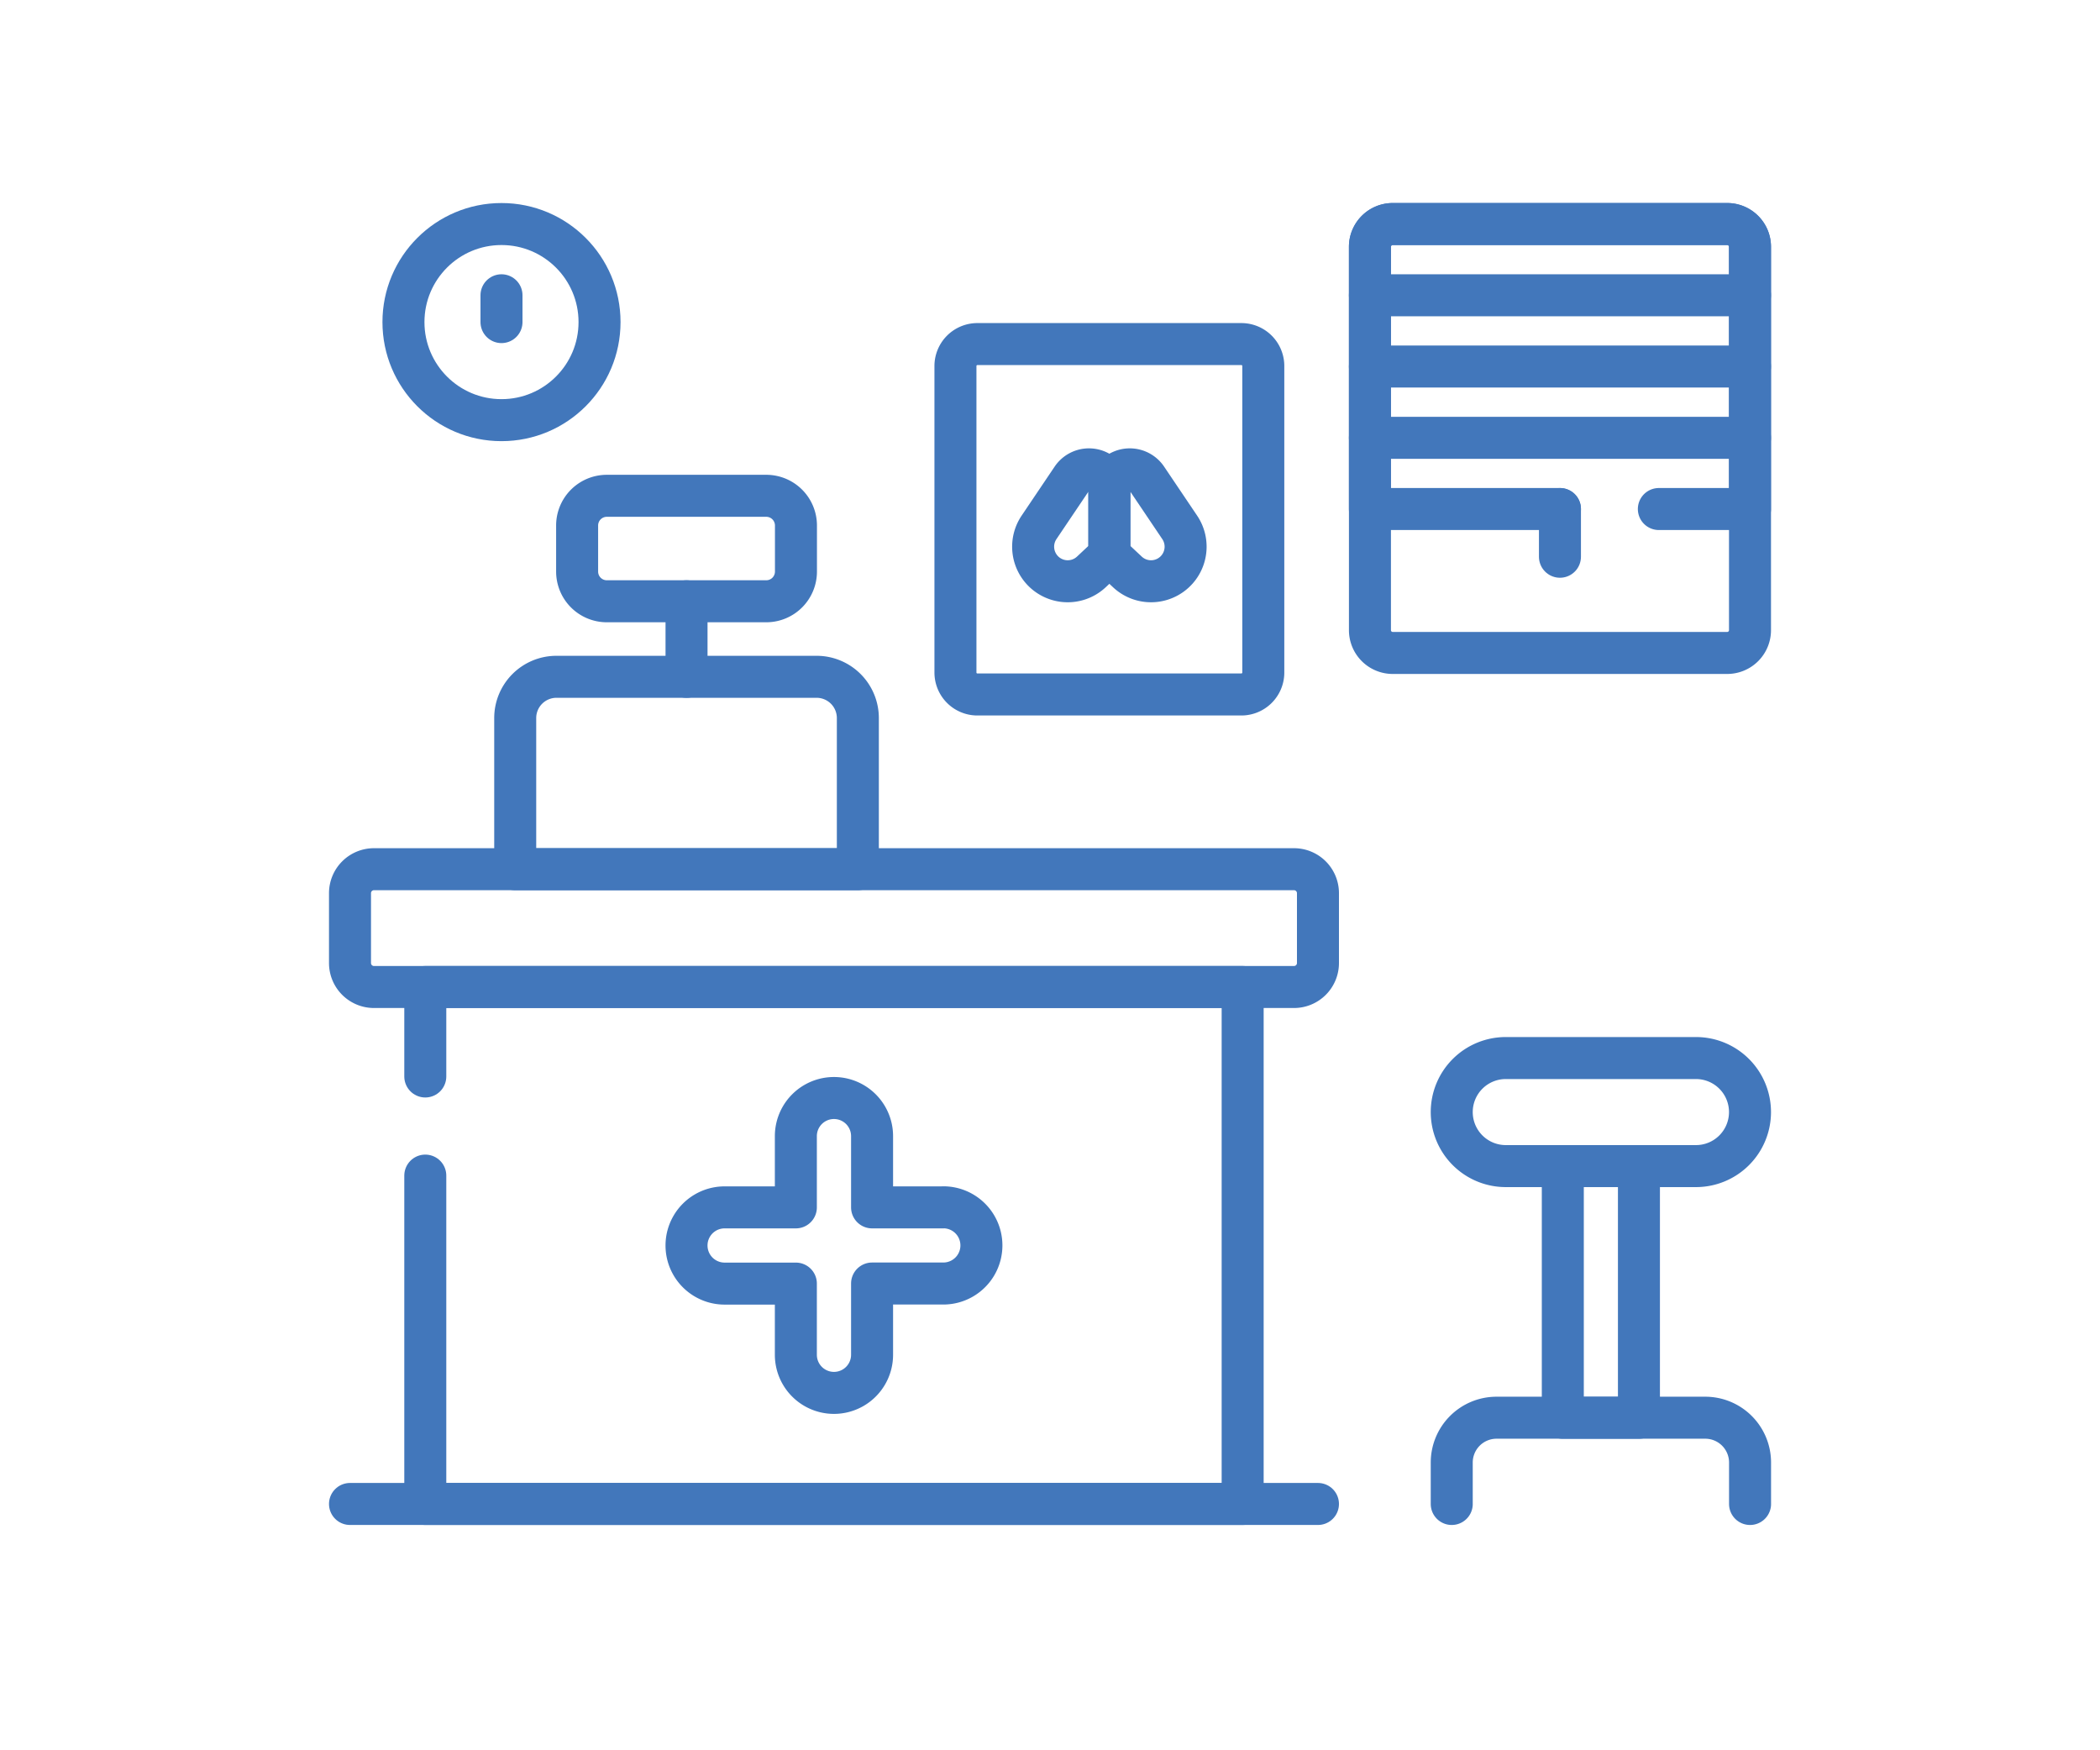
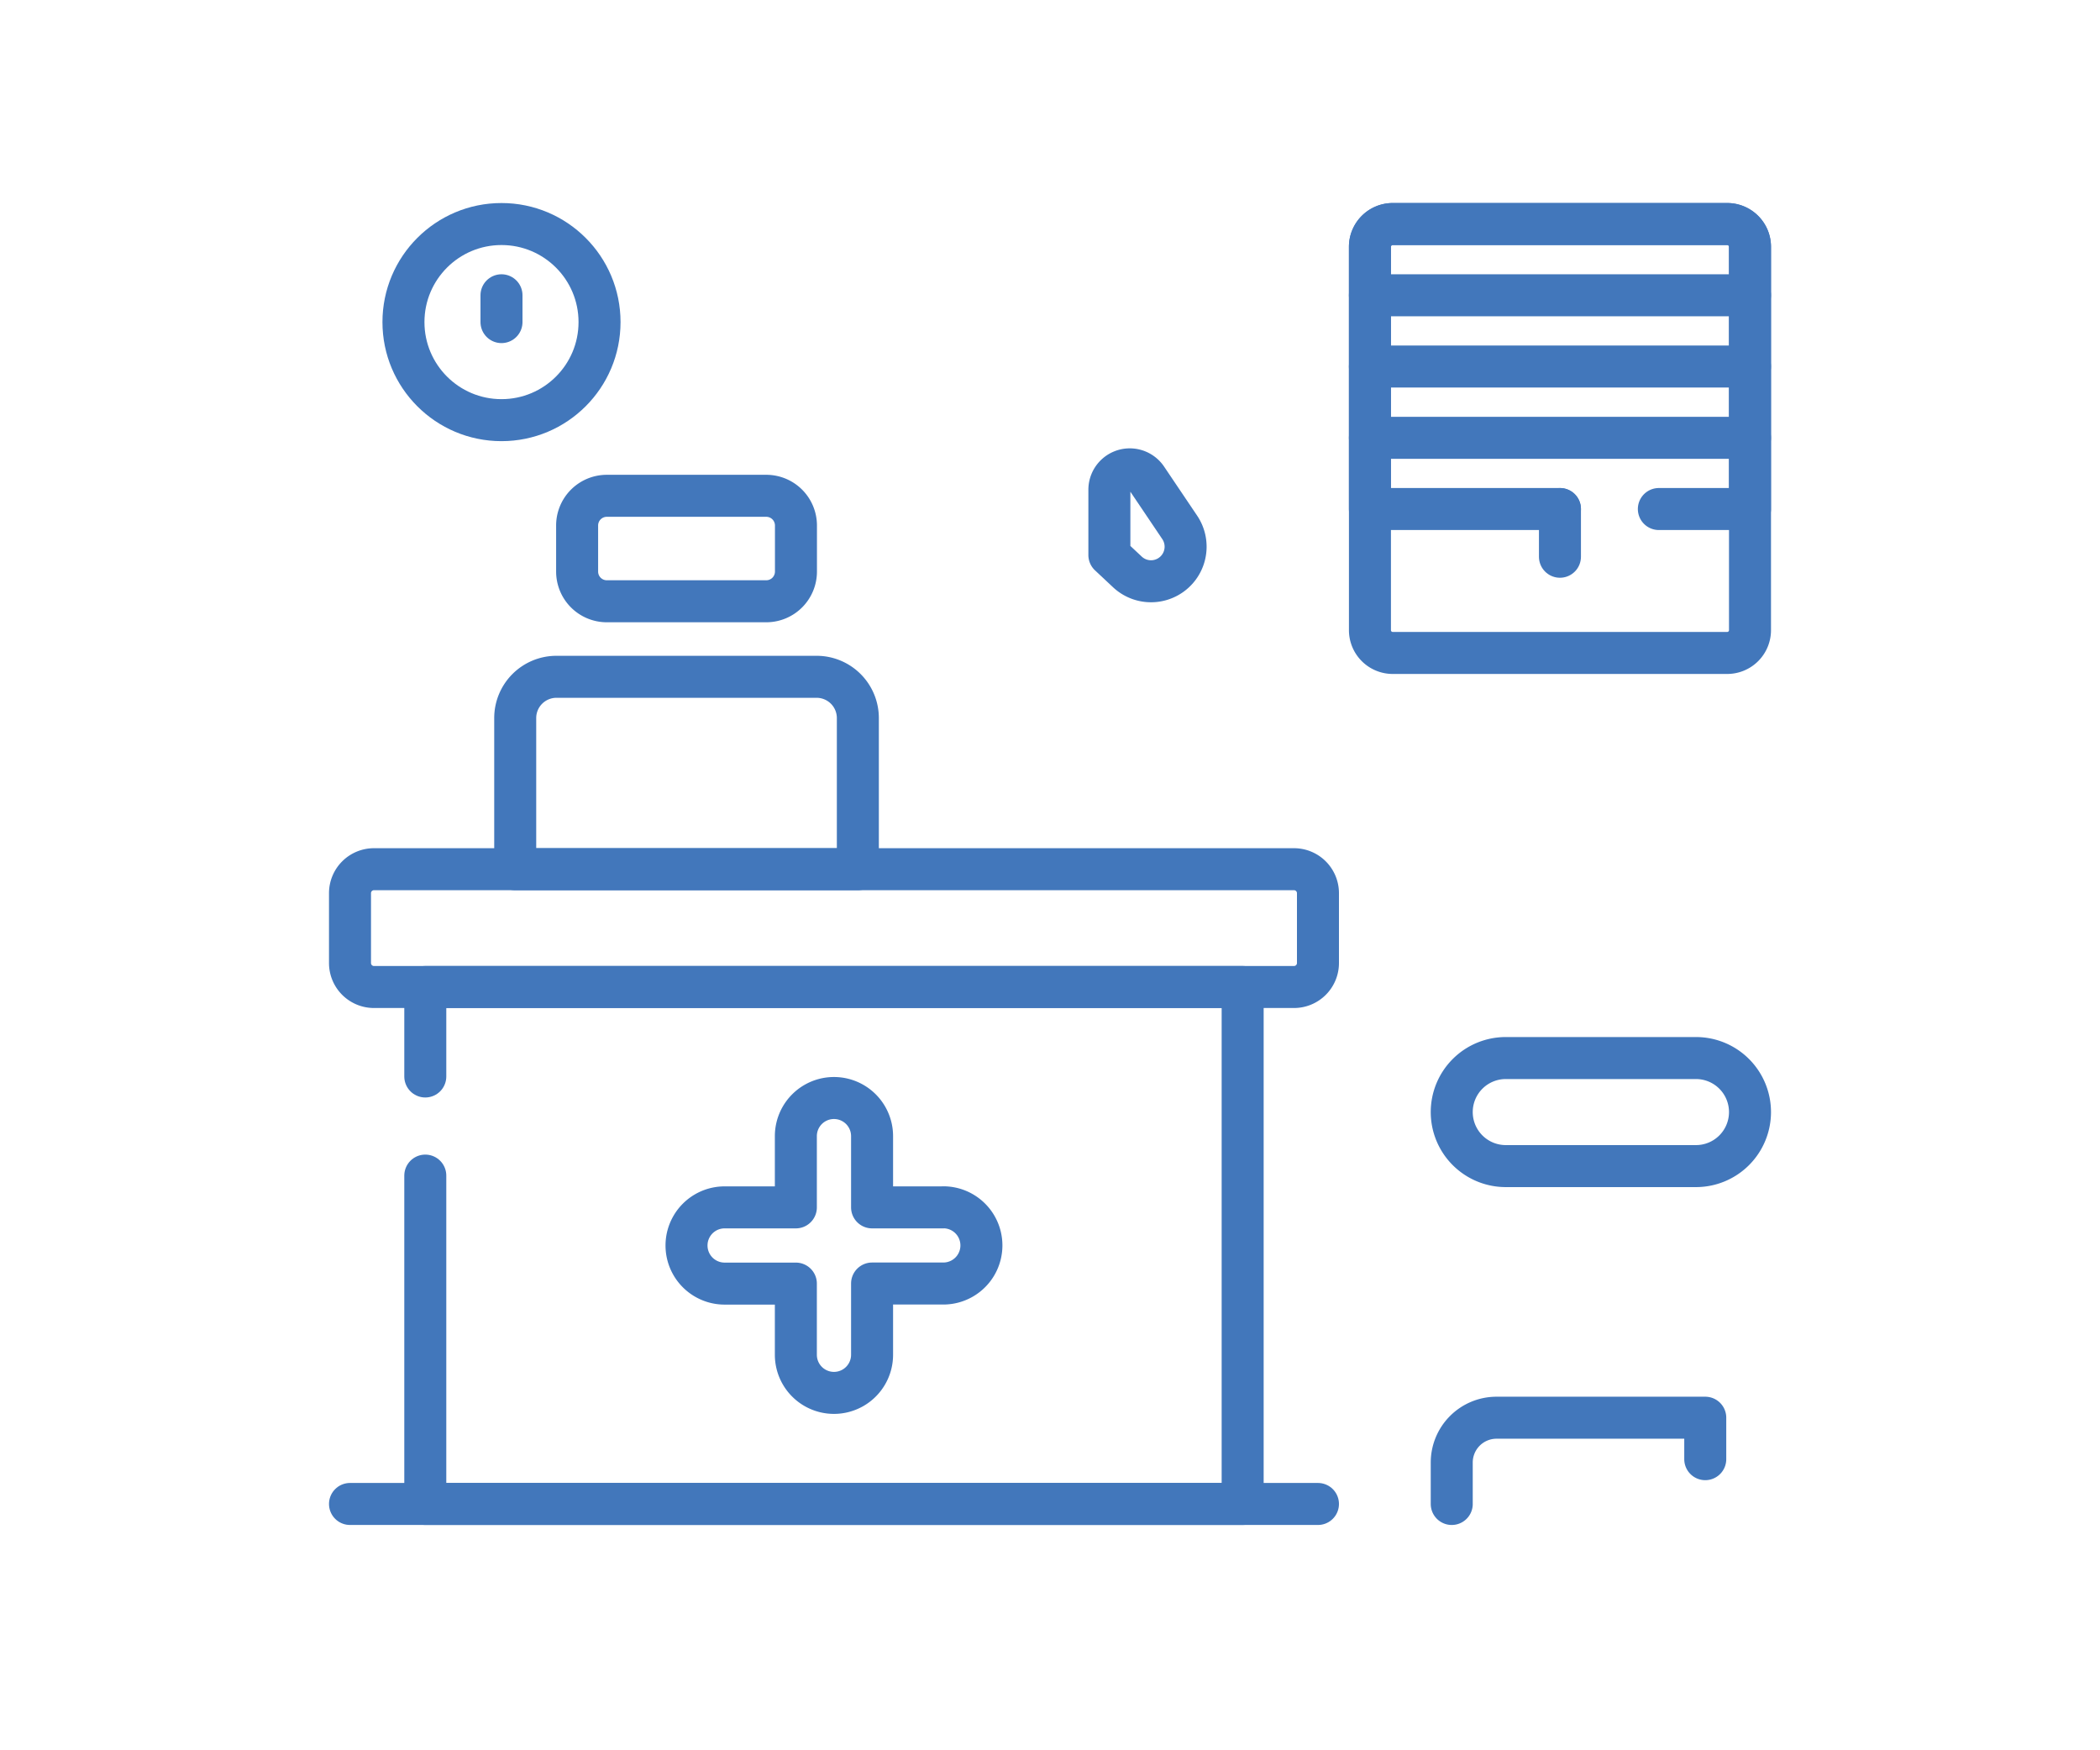
<svg xmlns="http://www.w3.org/2000/svg" width="150" height="125" viewBox="0 0 150 125">
  <defs>
    <clipPath id="clip-path">
      <rect id="Rectangle_216" data-name="Rectangle 216" width="150" height="125" transform="translate(-2889 -1083)" fill="#fff" stroke="#707070" stroke-width="1" />
    </clipPath>
  </defs>
  <g id="Mask_Group_5" data-name="Mask Group 5" transform="translate(2889 1083)" clip-path="url(#clip-path)">
    <g id="Swedish-MedicalAssistant_FrontOffice" transform="translate(-2871.5 -1095.847)">
      <g id="Group_709" data-name="Group 709" transform="translate(7.5 74.923)">
        <path id="Path_124" data-name="Path 124" d="M145.312,346.873h-5.088v-5.088a2.722,2.722,0,0,0-5.444,0v5.088h-5.088a2.722,2.722,0,0,0,0,5.444h5.088V357.4a2.722,2.722,0,0,0,5.444,0v-5.088h5.088a2.722,2.722,0,1,0,0-5.444Z" transform="translate(-102.933 -322.722)" fill="none" stroke="#4277bb" stroke-linecap="round" stroke-linejoin="round" stroke-miterlimit="10" stroke-width="3" />
        <path id="Path_125" data-name="Path 125" d="M416.068,332.6H402.48a3.858,3.858,0,0,1-3.858-3.858h0a3.858,3.858,0,0,1,3.858-3.858h13.588a3.858,3.858,0,0,1,3.858,3.858h0A3.858,3.858,0,0,1,416.068,332.6Z" transform="translate(-319.926 -311.397)" fill="none" stroke="#4277bb" stroke-linecap="round" stroke-linejoin="round" stroke-miterlimit="10" stroke-width="3" />
        <g id="Group_707" data-name="Group 707" transform="translate(86.629 21.204)">
-           <rect id="Rectangle_213" data-name="Rectangle 213" width="5.438" height="17.974" fill="none" stroke="#4277bb" stroke-linecap="round" stroke-linejoin="round" stroke-miterlimit="10" stroke-width="3" />
-         </g>
+           </g>
        <g id="Group_708" data-name="Group 708" transform="translate(0 0)">
          <path id="Path_126" data-name="Path 126" d="M74.928,266.26H9.212A1.712,1.712,0,0,1,7.5,264.548v-4.989a1.712,1.712,0,0,1,1.712-1.712H74.928a1.712,1.712,0,0,1,1.712,1.712v4.989A1.711,1.711,0,0,1,74.928,266.26Z" transform="translate(-7.5 -257.847)" fill="none" stroke="#4277bb" stroke-linecap="round" stroke-linejoin="round" stroke-miterlimit="10" stroke-width="3" />
          <path id="Path_127" data-name="Path 127" d="M34.23,306.048v-6.39H92.613v36.92H34.23V313.127" transform="translate(-28.852 -291.245)" fill="none" stroke="#4277bb" stroke-linecap="round" stroke-linejoin="round" stroke-miterlimit="10" stroke-width="3" />
          <line id="Line_39" data-name="Line 39" x2="69.14" transform="translate(0 45.333)" fill="none" stroke="#4277bb" stroke-linecap="round" stroke-linejoin="round" stroke-miterlimit="10" stroke-width="3" />
        </g>
-         <path id="Path_128" data-name="Path 128" d="M398.622,458.715v-2.96a3.2,3.2,0,0,1,3.2-3.2H416.73a3.2,3.2,0,0,1,3.2,3.2v2.96" transform="translate(-319.926 -413.382)" fill="none" stroke="#4277bb" stroke-linecap="round" stroke-linejoin="round" stroke-miterlimit="10" stroke-width="3" />
+         <path id="Path_128" data-name="Path 128" d="M398.622,458.715v-2.96a3.2,3.2,0,0,1,3.2-3.2H416.73v2.96" transform="translate(-319.926 -413.382)" fill="none" stroke="#4277bb" stroke-linecap="round" stroke-linejoin="round" stroke-miterlimit="10" stroke-width="3" />
      </g>
      <path id="Path_129" data-name="Path 129" d="M90.624,203.294H66.15V192.5a2.947,2.947,0,0,1,2.947-2.947h18.58a2.947,2.947,0,0,1,2.947,2.947v10.794Z" transform="translate(-46.849 -128.371)" fill="none" stroke="#4277bb" stroke-linecap="round" stroke-linejoin="round" stroke-miterlimit="10" stroke-width="3" />
      <path id="Path_130" data-name="Path 130" d="M101.638,132.832H90.25a2.121,2.121,0,0,1-2.121-2.121v-3.293A2.121,2.121,0,0,1,90.25,125.3h11.389a2.121,2.121,0,0,1,2.121,2.121v3.293A2.121,2.121,0,0,1,101.638,132.832Z" transform="translate(-64.406 -77.044)" fill="none" stroke="#4277bb" stroke-linecap="round" stroke-linejoin="round" stroke-miterlimit="10" stroke-width="3" />
-       <line id="Line_40" data-name="Line 40" y2="5.395" transform="translate(31.538 55.788)" fill="none" stroke="#4277bb" stroke-linecap="round" stroke-linejoin="round" stroke-miterlimit="10" stroke-width="3" />
-       <path id="Path_131" data-name="Path 131" d="M242.856,96.481H224a1.567,1.567,0,0,1-1.567-1.567V73.023A1.567,1.567,0,0,1,224,71.456h18.856a1.567,1.567,0,0,1,1.567,1.567V94.914A1.567,1.567,0,0,1,242.856,96.481Z" transform="translate(-171.687 -34.036)" fill="none" stroke="#4277bb" stroke-linecap="round" stroke-linejoin="round" stroke-miterlimit="10" stroke-width="3" />
      <path id="Path_132" data-name="Path 132" d="M396.719,30.473V57.851a1.627,1.627,0,0,1-1.628,1.628H371.2a1.627,1.627,0,0,1-1.628-1.628V30.473a1.627,1.627,0,0,1,1.628-1.626h23.893A1.627,1.627,0,0,1,396.719,30.473Z" transform="translate(-289.219)" fill="none" stroke="#4277bb" stroke-linecap="round" stroke-linejoin="round" stroke-miterlimit="10" stroke-width="3" />
      <g id="Group_710" data-name="Group 710" transform="translate(56.295 46.367)">
-         <path id="Path_133" data-name="Path 133" d="M255.457,117.377v4.662l-1.287,1.206a2.47,2.47,0,0,1-3.674-.333h0a2.47,2.47,0,0,1-.063-2.849l2.358-3.5A1.457,1.457,0,0,1,254,115.92h0A1.457,1.457,0,0,1,255.457,117.377Z" transform="translate(-250.011 -115.92)" fill="none" stroke="#4277bb" stroke-linecap="round" stroke-linejoin="round" stroke-miterlimit="10" stroke-width="3" />
        <path id="Path_134" data-name="Path 134" d="M277.078,117.377v4.662l1.287,1.206a2.47,2.47,0,0,0,3.674-.333h0a2.47,2.47,0,0,0,.063-2.849l-2.358-3.5a1.457,1.457,0,0,0-1.209-.643h0A1.457,1.457,0,0,0,277.078,117.377Z" transform="translate(-271.632 -115.92)" fill="none" stroke="#4277bb" stroke-linecap="round" stroke-linejoin="round" stroke-miterlimit="10" stroke-width="3" />
      </g>
      <line id="Line_41" data-name="Line 41" x2="27.148" transform="translate(80.351 33.935)" fill="none" stroke="#4277bb" stroke-linecap="round" stroke-linejoin="round" stroke-miterlimit="10" stroke-width="3" />
      <line id="Line_42" data-name="Line 42" x2="27.148" transform="translate(80.351 39.024)" fill="none" stroke="#4277bb" stroke-linecap="round" stroke-linejoin="round" stroke-miterlimit="10" stroke-width="3" />
      <line id="Line_43" data-name="Line 43" x2="27.148" transform="translate(80.351 44.113)" fill="none" stroke="#4277bb" stroke-linecap="round" stroke-linejoin="round" stroke-miterlimit="10" stroke-width="3" />
      <path id="Path_135" data-name="Path 135" d="M383.144,49.2H369.57V30.473a1.627,1.627,0,0,1,1.628-1.626h23.893a1.627,1.627,0,0,1,1.628,1.626V49.2h-6.51" transform="translate(-289.219 0)" fill="none" stroke="#4277bb" stroke-linecap="round" stroke-linejoin="round" stroke-miterlimit="10" stroke-width="3" />
      <line id="Line_44" data-name="Line 44" y2="3.407" transform="translate(93.925 49.201)" fill="none" stroke="#4277bb" stroke-linecap="round" stroke-linejoin="round" stroke-miterlimit="10" stroke-width="3" />
      <circle id="Ellipse_13" data-name="Ellipse 13" cx="7.003" cy="7.003" r="7.003" transform="translate(11.318 28.847)" fill="none" stroke="#4277bb" stroke-linecap="round" stroke-linejoin="round" stroke-miterlimit="10" stroke-width="3" />
      <line id="Line_45" data-name="Line 45" y1="1.915" transform="translate(18.321 33.935)" fill="none" stroke="#4277bb" stroke-linecap="round" stroke-linejoin="round" stroke-miterlimit="10" stroke-width="3" />
    </g>
  </g>
</svg>